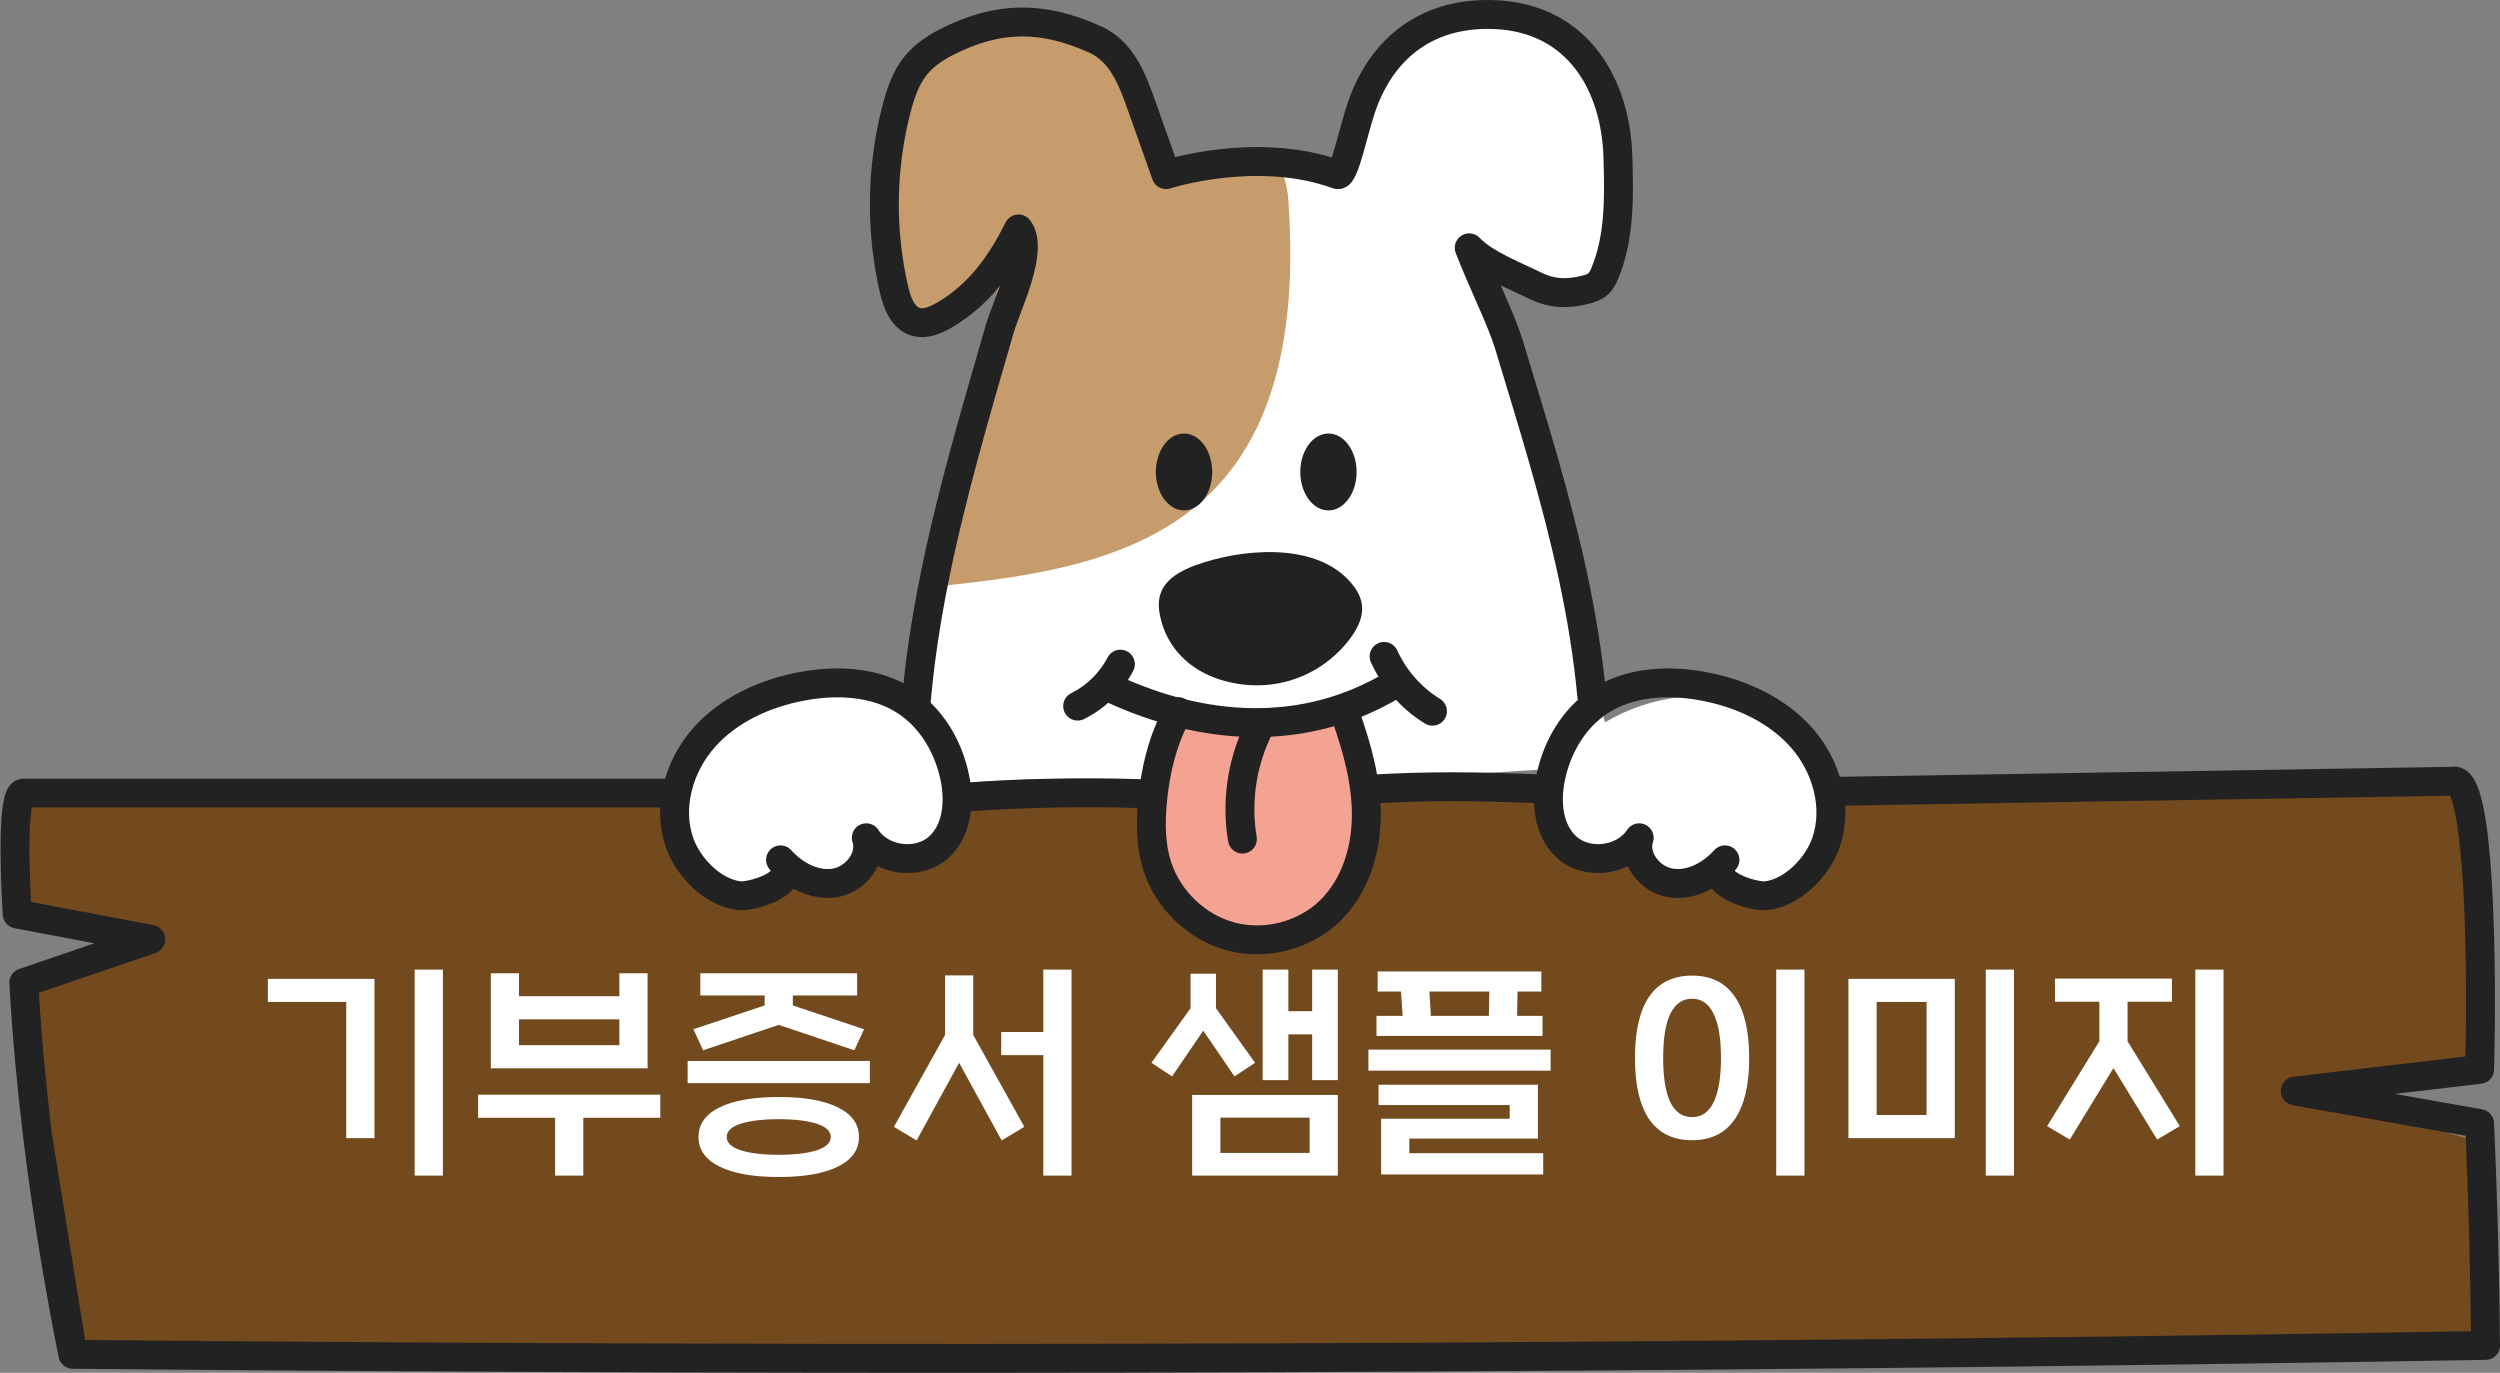
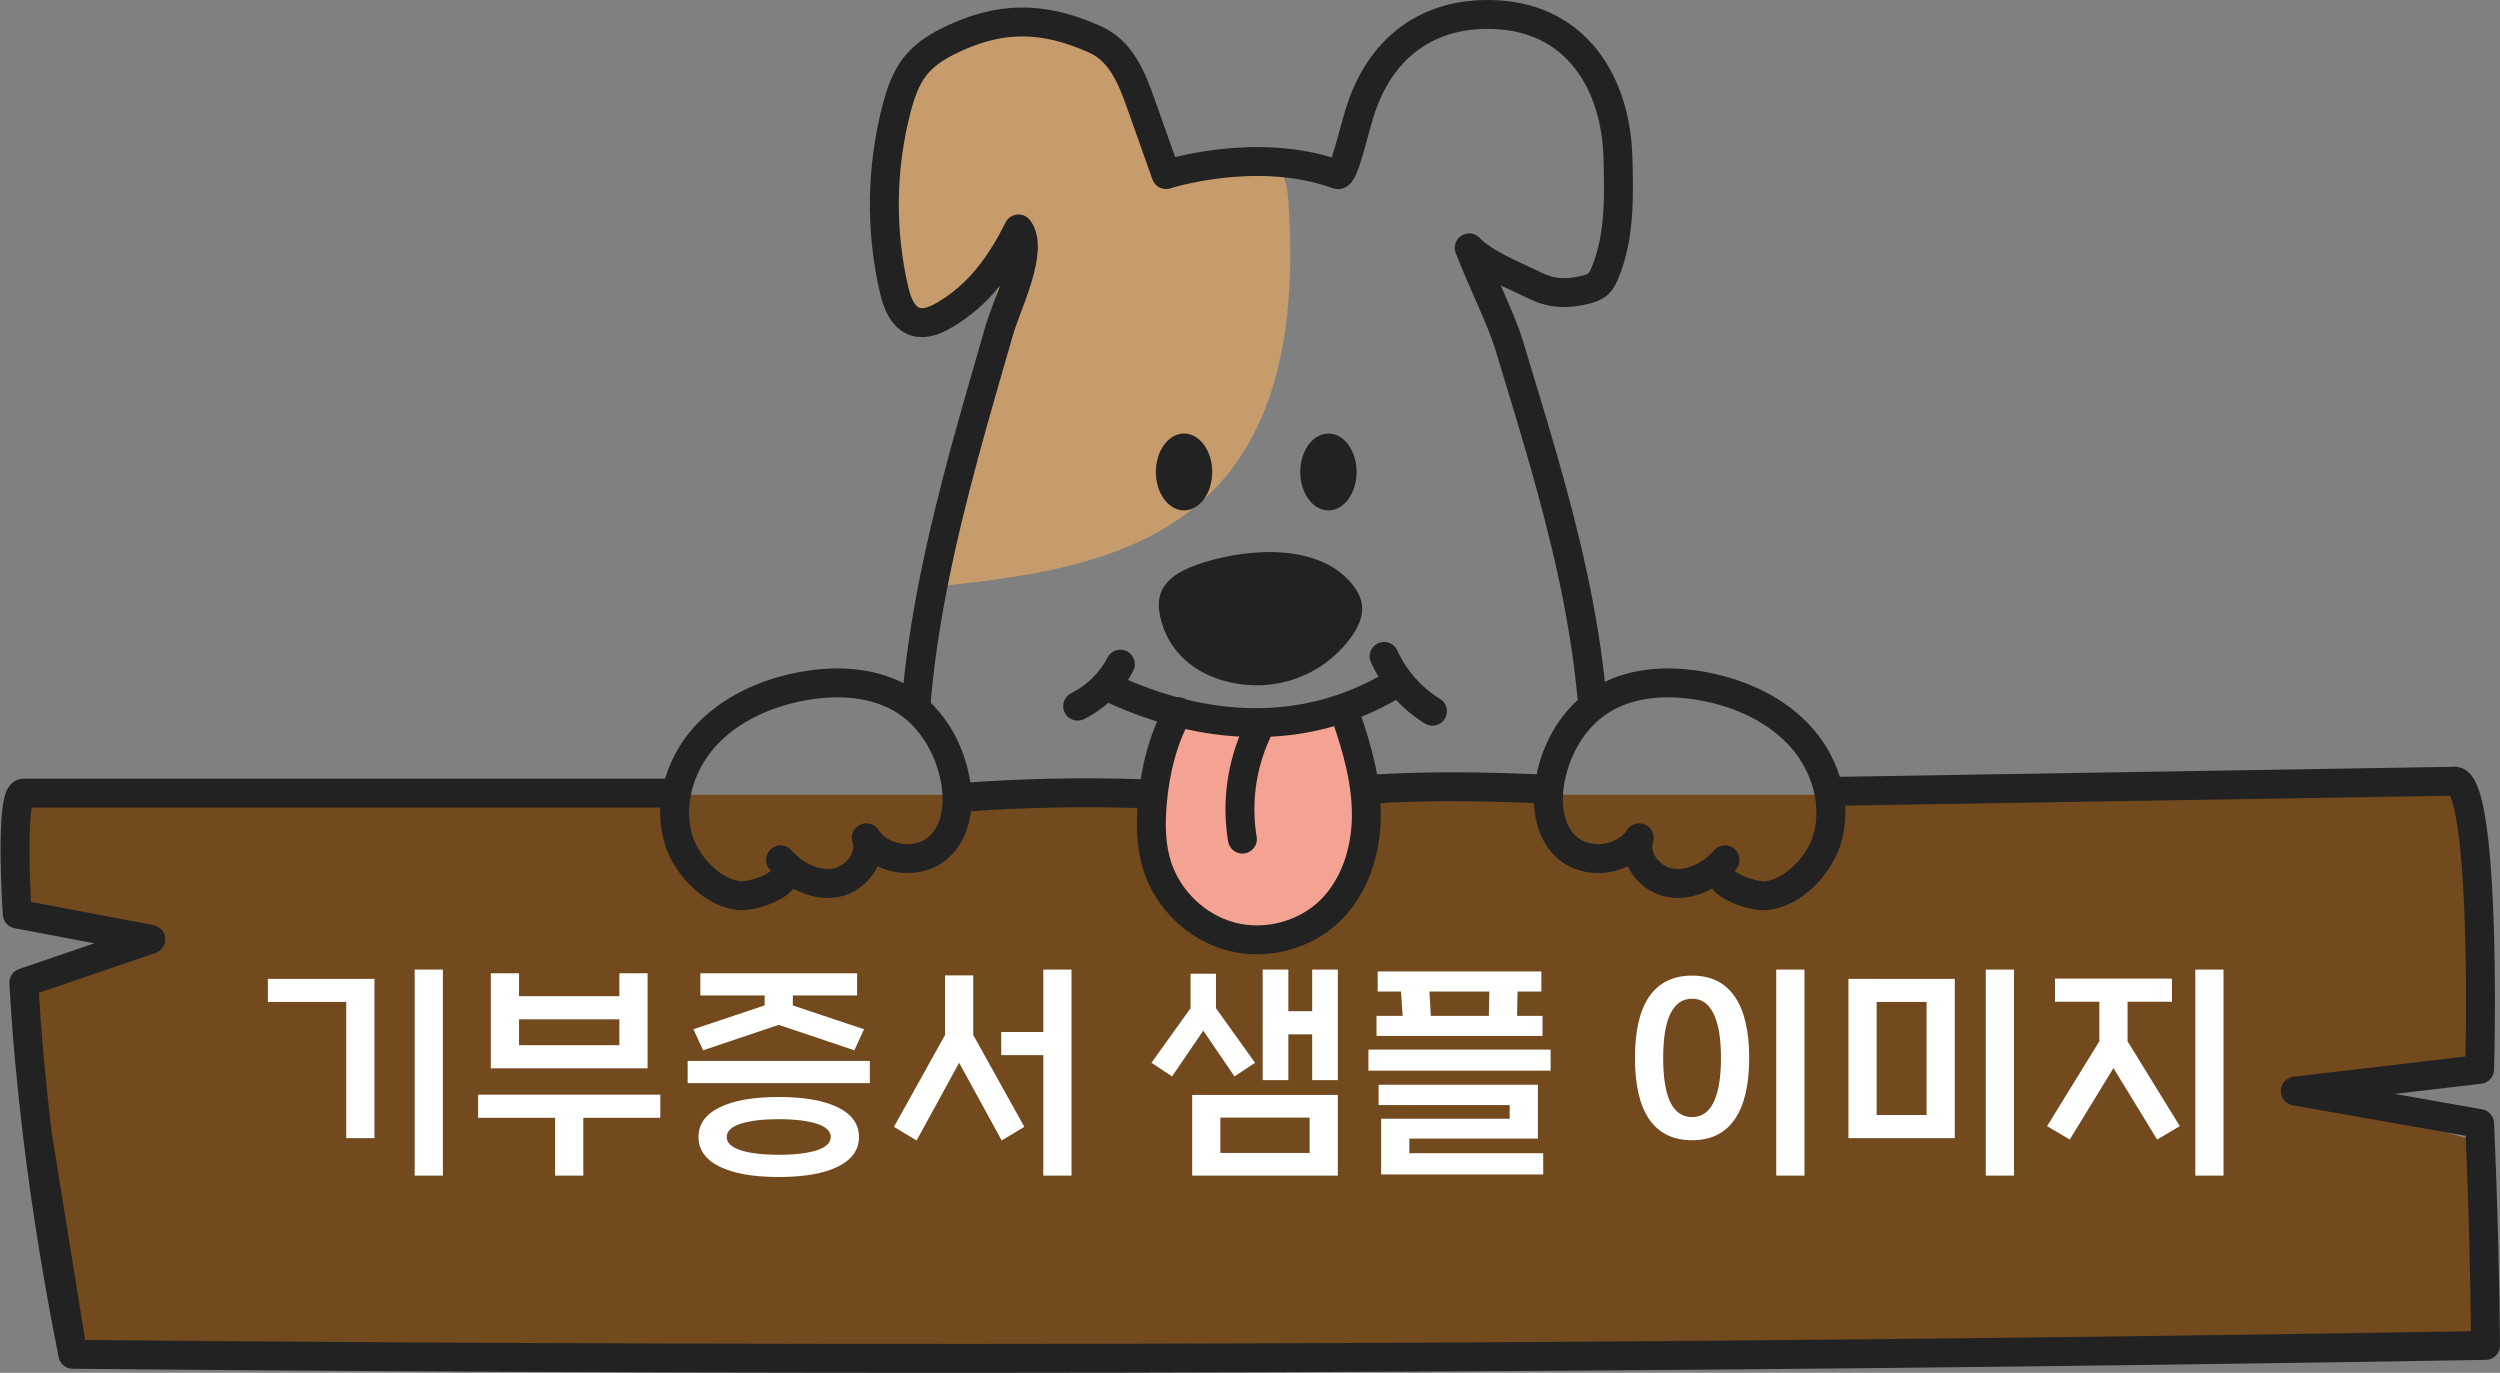
<svg xmlns="http://www.w3.org/2000/svg" width="346" height="190" viewBox="0 0 346 190" fill="none">
  <rect x="0" y="0" width="346" height="190" fill="#808080" stroke="none" />
  <g clip-path="url(#clip0_155_11368)">
    <path d="M22.565 130.5L2.579 125C0.919 113.4 3.22 110.166 4.577 110H189.451H256.905H335.852C343.446 102 343.68 131 342.847 146.5L321.361 151.5L342.847 158V186H339.849L14.071 187.5C7.275 187.5 4.91 153.5 4.577 136.5L22.565 130.5Z" fill="#724A1E" />
-     <path d="M163.299 23.742C157.511 25.494 152.53 29.08 148.677 33.784C143.596 40.002 140.358 47.624 137.679 55.116C132.845 68.607 129.002 82.446 126.186 96.487C115.28 90.553 99.75 96.341 95.393 107.969C94.045 111.565 93.715 115.737 95.476 119.149C97.228 122.561 101.466 124.817 105.07 123.505C106.566 122.964 107.841 121.891 109.363 121.423C111.372 120.818 113.537 121.332 115.619 121.139C117.701 120.947 120.04 119.461 119.82 117.379C125.177 120.176 132.634 114.518 131.378 108.602C140.633 107.575 149.998 107.603 159.244 108.685C157.731 105.878 159.474 102.201 162.161 100.495C164.849 98.78 168.188 98.523 171.371 98.303L185.524 97.34C186.065 101.082 187.267 104.723 189.056 108.061C197.137 107.538 205.218 107.016 213.299 106.502C211.831 112.913 219.105 119.498 225.343 117.397C227.856 122.047 235.249 122.946 238.799 119.039C239.643 122.02 243.358 123.542 246.312 122.625C249.265 121.708 251.347 118.92 252.182 115.939C254.154 108.932 249.669 101.109 243.046 98.074C236.423 95.038 228.388 96.267 222.123 99.972C219.426 88.288 215.858 76.852 214.106 64.957C213.427 60.335 212.171 55.428 210.923 50.916C209.923 47.303 207.658 38.883 204.264 36.756C207.465 38.764 211.226 39.883 215.005 39.947C217.839 40.002 220.756 38.416 222.233 35.958C223.279 34.215 223.829 32.225 224.196 30.226C225.205 24.751 224.939 18.936 222.719 13.828C220.5 8.72 216.188 4.409 210.85 2.841C203.172 0.594 197.219 4.602 192.073 9.738C189.799 12.003 188.808 13.957 187.854 17.12C187.698 17.643 186.597 23.183 186.01 23.164C182.561 23.017 179.122 22.88 175.673 22.733C172.187 22.587 168.656 22.449 165.243 23.21C164.583 23.357 163.932 23.531 163.289 23.724L163.299 23.742Z" fill="white" />
    <path d="M122.911 18.102C121.416 24.339 122.003 30.859 122.609 37.252C122.884 40.214 123.819 43.91 126.755 44.377C127.8 44.542 128.846 44.212 129.827 43.827C133.166 42.497 136.184 40.379 138.569 37.682C135.276 52.136 132.203 66.636 129.341 81.181C143.33 79.778 158.565 77.696 168.261 67.507C177.929 57.336 179.268 41.901 178.323 27.906C178.177 25.769 177.736 23.247 175.801 22.348C174.746 21.862 173.517 22.009 172.37 22.174C168.628 22.724 164.895 23.403 161.198 24.201C160.822 17.561 157.199 11.187 151.695 7.455C139.816 -0.598 126.259 4.144 122.911 18.093V18.102Z" fill="#C69C6D" />
    <path d="M161.094 104.159V104.16C159.392 109.172 158.521 114.616 160.097 119.548C161.539 124.06 165.757 127.568 170.539 128.999C175.316 130.428 180.529 129.75 183.986 126.071C186.235 123.681 187.373 120.377 187.724 117.034C187.959 114.806 188.086 111.136 187.65 107.645C187.432 105.899 187.076 104.216 186.532 102.786C185.986 101.352 185.266 100.213 184.348 99.508L173 100.358L162.564 98.5L161.094 104.159ZM161.094 104.159C161.529 102.872 162.019 101.611 162.564 100.358C162.687 100.08 162.81 99.805 162.934 99.53C167.807 101.036 174.278 100.9 179.108 99.763L179.11 99.762M161.094 104.159L162.684 99.021L179.11 99.762M179.11 99.762C179.5 99.669 179.893 99.555 180.27 99.446ZM179.11 99.762L180.27 99.446ZM180.27 99.446C180.387 99.412 180.502 99.379 180.615 99.347ZM180.27 99.446L180.615 99.347ZM180.615 99.347C181.103 99.208 181.564 99.088 182.008 99.021ZM180.615 99.347L182.008 99.021ZM182.008 99.021C182.883 98.888 183.645 98.968 184.348 99.508L182.008 99.021Z" fill="#F4A392" />
-     <path d="M161.094 104.159V104.16C159.392 109.172 158.521 114.616 160.097 119.548C161.539 124.06 165.757 127.568 170.539 128.999C175.316 130.428 180.529 129.75 183.986 126.071C186.235 123.681 187.373 120.377 187.724 117.034C187.959 114.806 188.086 111.136 187.65 107.645C187.432 105.899 187.076 104.216 186.532 102.786C185.986 101.352 185.266 100.213 184.348 99.508M161.094 104.159C161.529 102.872 162.019 101.611 162.564 100.358C162.687 100.08 162.81 99.805 162.934 99.53C167.807 101.036 174.278 100.9 179.108 99.763L179.11 99.762M161.094 104.159L162.684 99.021L179.11 99.762M161.094 104.159L162.564 98.5L173 100.358L184.348 99.508M184.348 99.508C183.645 98.968 182.883 98.888 182.008 99.021M184.348 99.508L182.008 99.021M179.11 99.762C179.5 99.669 179.893 99.555 180.27 99.446M179.11 99.762L180.27 99.446M180.27 99.446C180.387 99.412 180.502 99.379 180.615 99.347M180.27 99.446L180.615 99.347M180.615 99.347C181.103 99.208 181.564 99.088 182.008 99.021M180.615 99.347L182.008 99.021" stroke="#222222" />
    <path d="M126.736 97.955C127.681 86.042 130.341 74.358 133.441 62.848C135.001 57.07 136.689 51.338 138.34 45.588C139.257 42.387 143.192 34.564 140.963 31.684C138.496 36.582 135.514 40.828 130.635 43.644C129.442 44.331 128.039 44.928 126.718 44.533C124.929 43.983 124.159 41.919 123.737 40.094C121.829 31.868 121.957 23.183 124.094 15.011C124.636 12.939 125.333 10.857 126.654 9.179C127.809 7.711 129.387 6.638 131.047 5.795C138.248 2.154 144.311 2.209 151.539 5.446C155.245 7.106 156.685 10.921 157.978 14.571C159.116 17.772 160.244 20.963 161.381 24.164C161.381 24.164 173.957 20.092 185.111 24.164C186.056 24.513 187.377 17.772 188.514 14.58C191.459 6.29 197.916 1.613 206.97 2.025C218.28 2.539 223.636 11.6 223.921 21.78C224.077 27.191 224.196 32.785 222.123 37.783C221.894 38.324 221.637 38.875 221.206 39.278C220.72 39.728 220.059 39.948 219.417 40.104C216.849 40.736 214.748 40.663 212.391 39.498C209.63 38.132 205.447 36.536 203.337 34.298C205.062 38.774 207.832 44.35 208.823 47.642C210.419 52.952 212.07 58.253 213.592 63.591C216.656 74.293 219.261 85.161 220.298 96.267" stroke="#222222" stroke-width="4" stroke-linecap="round" stroke-linejoin="round" />
    <path d="M160.574 85.382C160.354 84.345 160.272 83.254 160.593 82.236C161.262 80.126 163.473 78.943 165.555 78.191C171.673 75.999 181.525 75 186.533 80.172C187.45 81.126 188.267 82.254 188.469 83.566C188.79 85.611 187.579 87.582 186.23 89.16C181.91 94.213 175.232 96.029 168.94 94.085C164.748 92.792 161.519 89.738 160.584 85.372L160.574 85.382Z" fill="#222222" />
    <path d="M155.062 91.92C153.768 94.415 151.668 96.478 149.145 97.726" stroke="#222222" stroke-width="4" stroke-linecap="round" stroke-linejoin="round" />
    <path d="M153.759 95.249C166.518 101.164 180.351 102.164 192.734 94.836" stroke="#222222" stroke-width="4" stroke-linecap="round" stroke-linejoin="round" />
    <path d="M191.56 90.847C192.981 93.965 195.339 96.643 198.256 98.432" stroke="#222222" stroke-width="4" stroke-linecap="round" stroke-linejoin="round" />
    <path d="M163.06 98.487C160.914 102.33 159.868 106.714 159.483 111.107C159.226 114.032 159.263 117.04 160.152 119.838C161.648 124.533 165.638 128.367 170.407 129.623C175.177 130.88 180.562 129.476 184.093 126.037C187.496 122.717 189.037 117.829 189.101 113.079C189.156 108.328 187.872 103.66 186.295 99.175" stroke="#222222" stroke-width="4" stroke-linecap="round" stroke-linejoin="round" />
    <path d="M173.948 101.357C171.82 105.934 171.114 111.161 171.948 116.132" stroke="#222222" stroke-width="4" stroke-linecap="round" stroke-linejoin="round" />
    <path d="M94.063 116.655C92.329 111.739 93.953 106.035 97.402 102.119C100.851 98.212 105.868 95.938 110.996 94.984C115.876 94.067 121.223 94.342 125.37 97.056C128.965 99.413 131.286 103.421 132.148 107.631C132.836 110.997 132.488 114.904 129.956 117.224C127.121 119.828 121.994 119.177 119.893 115.949C120.811 118.664 118.435 121.699 115.61 122.185C112.785 122.671 109.932 121.14 108.024 119.003C110.978 122.305 103.896 124.139 102.355 123.974C98.659 123.579 95.237 119.993 94.063 116.664V116.655Z" stroke="#222222" stroke-width="4" stroke-linecap="round" stroke-linejoin="round" />
    <path d="M252.696 116.655C254.429 111.739 252.806 106.035 249.357 102.119C245.908 98.212 240.89 95.938 235.763 94.984C230.883 94.067 225.535 94.342 221.389 97.056C217.794 99.413 215.473 103.421 214.611 107.631C213.923 110.997 214.271 114.904 216.803 117.224C219.637 119.828 224.765 119.177 226.865 115.949C225.948 118.664 228.324 121.699 231.149 122.185C233.974 122.662 236.827 121.14 238.735 119.003C235.781 122.305 242.863 124.139 244.404 123.974C248.1 123.579 251.522 119.993 252.696 116.664V116.655Z" stroke="#222222" stroke-width="4" stroke-linecap="round" stroke-linejoin="round" />
    <path d="M133.781 110.317C141.688 109.749 149.622 109.584 157.547 109.831" stroke="#222222" stroke-width="4" stroke-linecap="round" stroke-linejoin="round" />
    <path d="M189.56 109.226C197.935 108.731 204.411 108.832 212.804 109.162" stroke="#222222" stroke-width="4" stroke-linecap="round" stroke-linejoin="round" />
    <path d="M92.517 109.767H3.234C1.683 109.771 2.023 120.924 2.387 126.5L20.874 130L3.295 136C3.682 142.964 4.33 150.014 5.174 157M5.174 157C6.438 167.455 8.143 177.767 10.076 187.437M5.174 157L10.076 187.437M10.076 187.437C121.379 188.483 232.731 188.07 344 186.208C343.914 176.459 343.651 166.047 343.18 155.5L317.672 151L343.18 148C343.537 134.244 343.291 107.01 339.455 108.126L253.907 109.52" stroke="#222222" stroke-width="4" stroke-linecap="round" stroke-linejoin="round" />
    <path d="M163.87 70.642C166.023 70.642 167.769 68.26 167.769 65.321C167.769 62.382 166.023 60 163.87 60C161.717 60 159.971 62.382 159.971 65.321C159.971 68.26 161.717 70.642 163.87 70.642Z" fill="#222222" />
    <path d="M183.856 70.642C186.009 70.642 187.755 68.26 187.755 65.321C187.755 62.382 186.009 60 183.856 60C181.703 60 179.958 62.382 179.958 65.321C179.958 68.26 181.703 70.642 183.856 70.642Z" fill="#222222" />
    <path d="M37.073 138.672V135.472H51.825V157.52H47.921V138.672H37.073ZM57.393 134.192H61.297V162.704H57.393V134.192ZM71.833 134.704V137.872H85.721V134.704H89.625V147.856H67.929V134.704H71.833ZM66.169 151.504H91.385V154.704H80.729V162.704H76.825V154.704H66.169V151.504ZM85.721 144.656V141.072H71.833V144.656H85.721ZM95.969 142.448L105.825 139.152V137.776H96.929V134.704H118.625V137.776H109.729V139.152L119.585 142.448L118.241 145.36L107.777 141.84L97.313 145.36L95.969 142.448ZM107.777 162.896C104.257 162.896 101.527 162.416 99.585 161.456C97.644 160.496 96.673 159.131 96.673 157.36C96.673 155.589 97.644 154.224 99.585 153.264C101.527 152.304 104.257 151.824 107.777 151.824C111.297 151.824 114.028 152.304 115.969 153.264C117.911 154.224 118.881 155.589 118.881 157.36C118.881 159.131 117.911 160.496 115.969 161.456C114.028 162.416 111.297 162.896 107.777 162.896ZM107.777 159.824C109.996 159.824 111.767 159.611 113.089 159.184C114.348 158.757 114.977 158.149 114.977 157.36C114.977 156.571 114.348 155.963 113.089 155.536C111.767 155.109 109.996 154.896 107.777 154.896C105.559 154.896 103.788 155.109 102.465 155.536C101.207 155.963 100.577 156.571 100.577 157.36C100.577 158.149 101.207 158.757 102.465 159.184C103.788 159.611 105.559 159.824 107.777 159.824ZM120.385 146.832V149.904H95.169V146.832H120.385ZM123.721 155.952L130.793 143.248V134.992H134.697V143.248L141.769 155.952L138.633 157.84L132.745 147.088L126.857 157.84L123.721 155.952ZM138.569 142.832H144.393V134.192H148.297V162.704H144.393V146.032H138.569V142.832ZM185.156 151.536V162.704H164.996V151.536H185.156ZM164.772 139.536V134.768H168.292V139.536L173.7 147.088L170.852 148.976L166.532 142.64L162.212 148.976L159.364 147.088L164.772 139.536ZM181.252 159.568V154.672H168.9V159.568H181.252ZM174.756 134.192H178.308V139.952H181.604V134.192H185.156V149.488H181.604V143.152H178.308V149.488H174.756V134.192ZM208.94 154.832V152.944H190.796V150.128H212.844V157.584H195.052V159.6H213.58V162.544H191.148V154.832H208.94ZM189.388 145.264H214.604V148.176H189.388V145.264ZM190.508 140.592H194.124L193.9 137.232H190.668V134.448H213.324V137.232H210.028L209.964 140.592H213.484V143.376H190.508V140.592ZM198.028 140.592H206.06L206.124 137.232H197.836L198.028 140.592ZM234.183 157.808C231.58 157.808 229.607 156.848 228.263 154.928C226.94 153.008 226.279 150.171 226.279 146.416C226.279 142.661 226.94 139.824 228.263 137.904C229.607 135.984 231.58 135.024 234.183 135.024C236.785 135.024 238.748 135.984 240.071 137.904C241.415 139.824 242.087 142.661 242.087 146.416C242.087 150.171 241.415 153.008 240.071 154.928C238.748 156.848 236.785 157.808 234.183 157.808ZM234.183 154.608C235.505 154.608 236.497 153.925 237.159 152.56C237.841 151.173 238.183 149.125 238.183 146.416C238.183 143.707 237.841 141.669 237.159 140.304C236.497 138.917 235.505 138.224 234.183 138.224C232.86 138.224 231.857 138.917 231.175 140.304C230.513 141.669 230.183 143.707 230.183 146.416C230.183 149.125 230.513 151.173 231.175 152.56C231.857 153.925 232.86 154.608 234.183 154.608ZM249.735 134.192V162.704H245.831V134.192H249.735ZM270.543 135.472V157.52H255.823V135.472H270.543ZM266.639 154.32V138.672H259.727V154.32H266.639ZM274.831 134.192H278.735V162.704H274.831V134.192ZM283.319 155.856L290.551 144.112V138.64H284.407V135.44H300.599V138.64H294.455V144.112L301.687 155.856L298.551 157.712L292.503 147.824L286.455 157.712L283.319 155.856ZM303.831 134.192H307.735V162.704H303.831V134.192Z" fill="white" />
  </g>
  <defs>
    <clipPath id="clip0_155_11368">
      <rect width="346" height="190" fill="white" />
    </clipPath>
  </defs>
</svg>